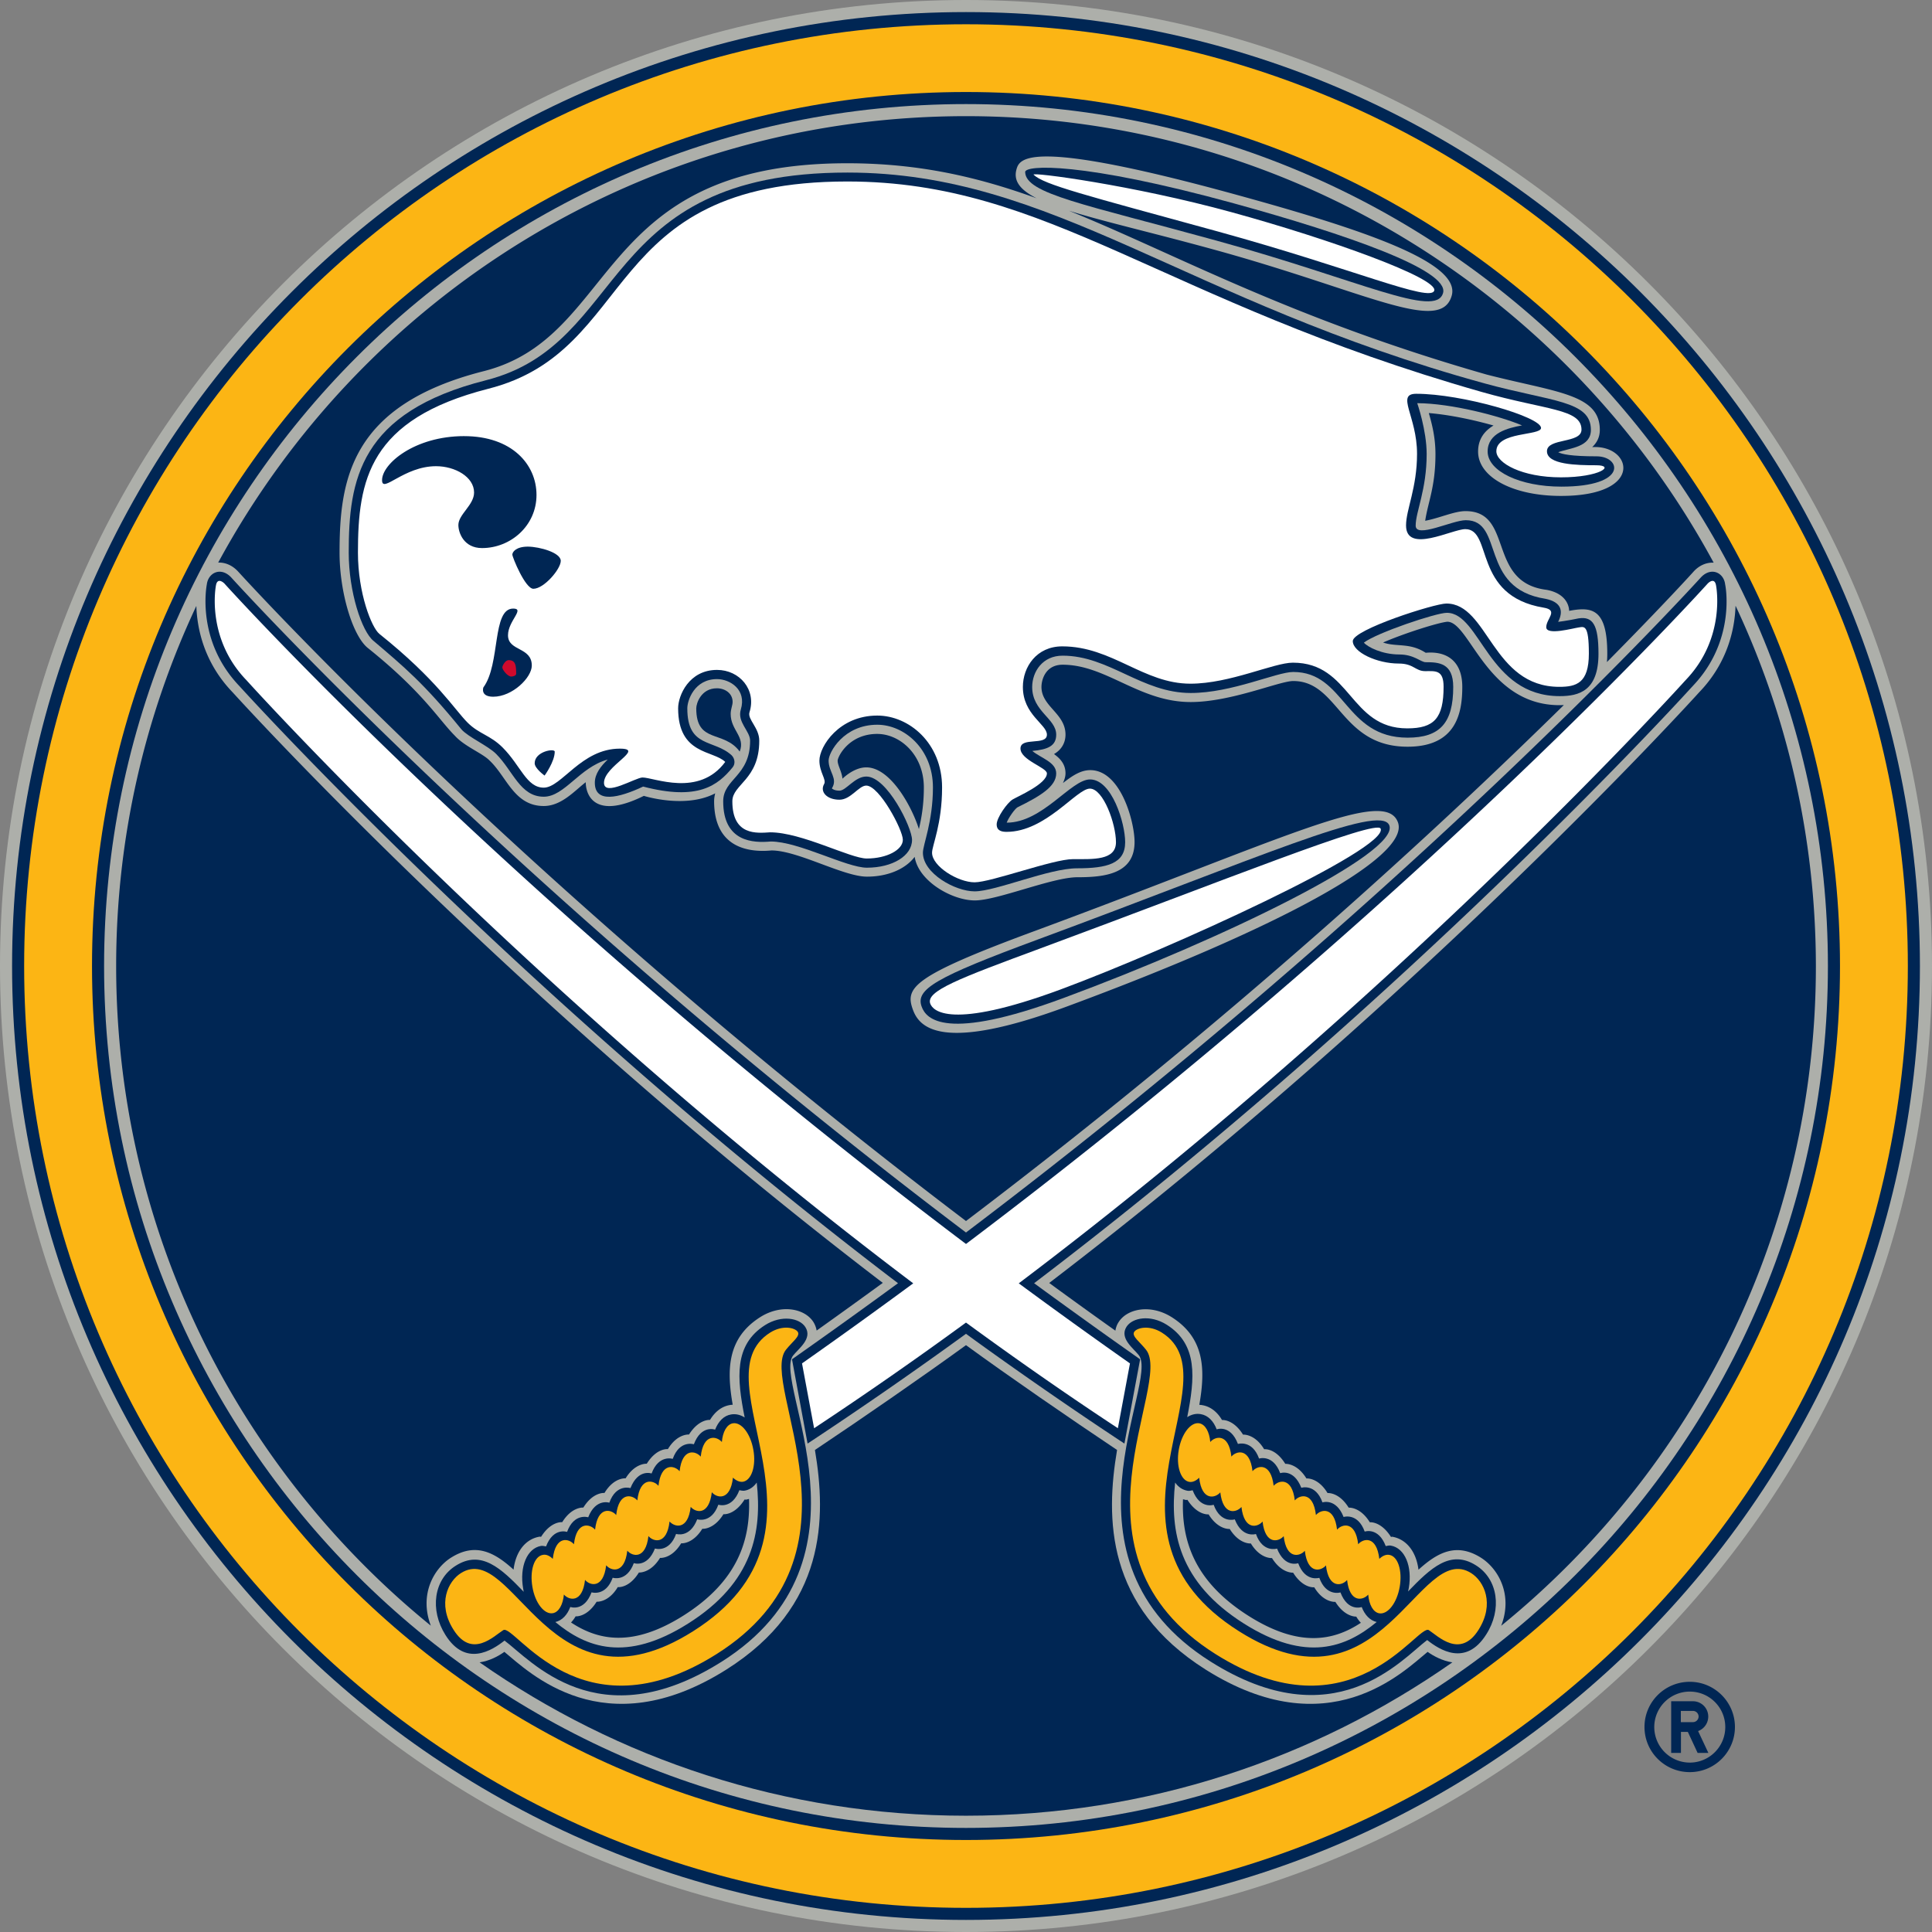
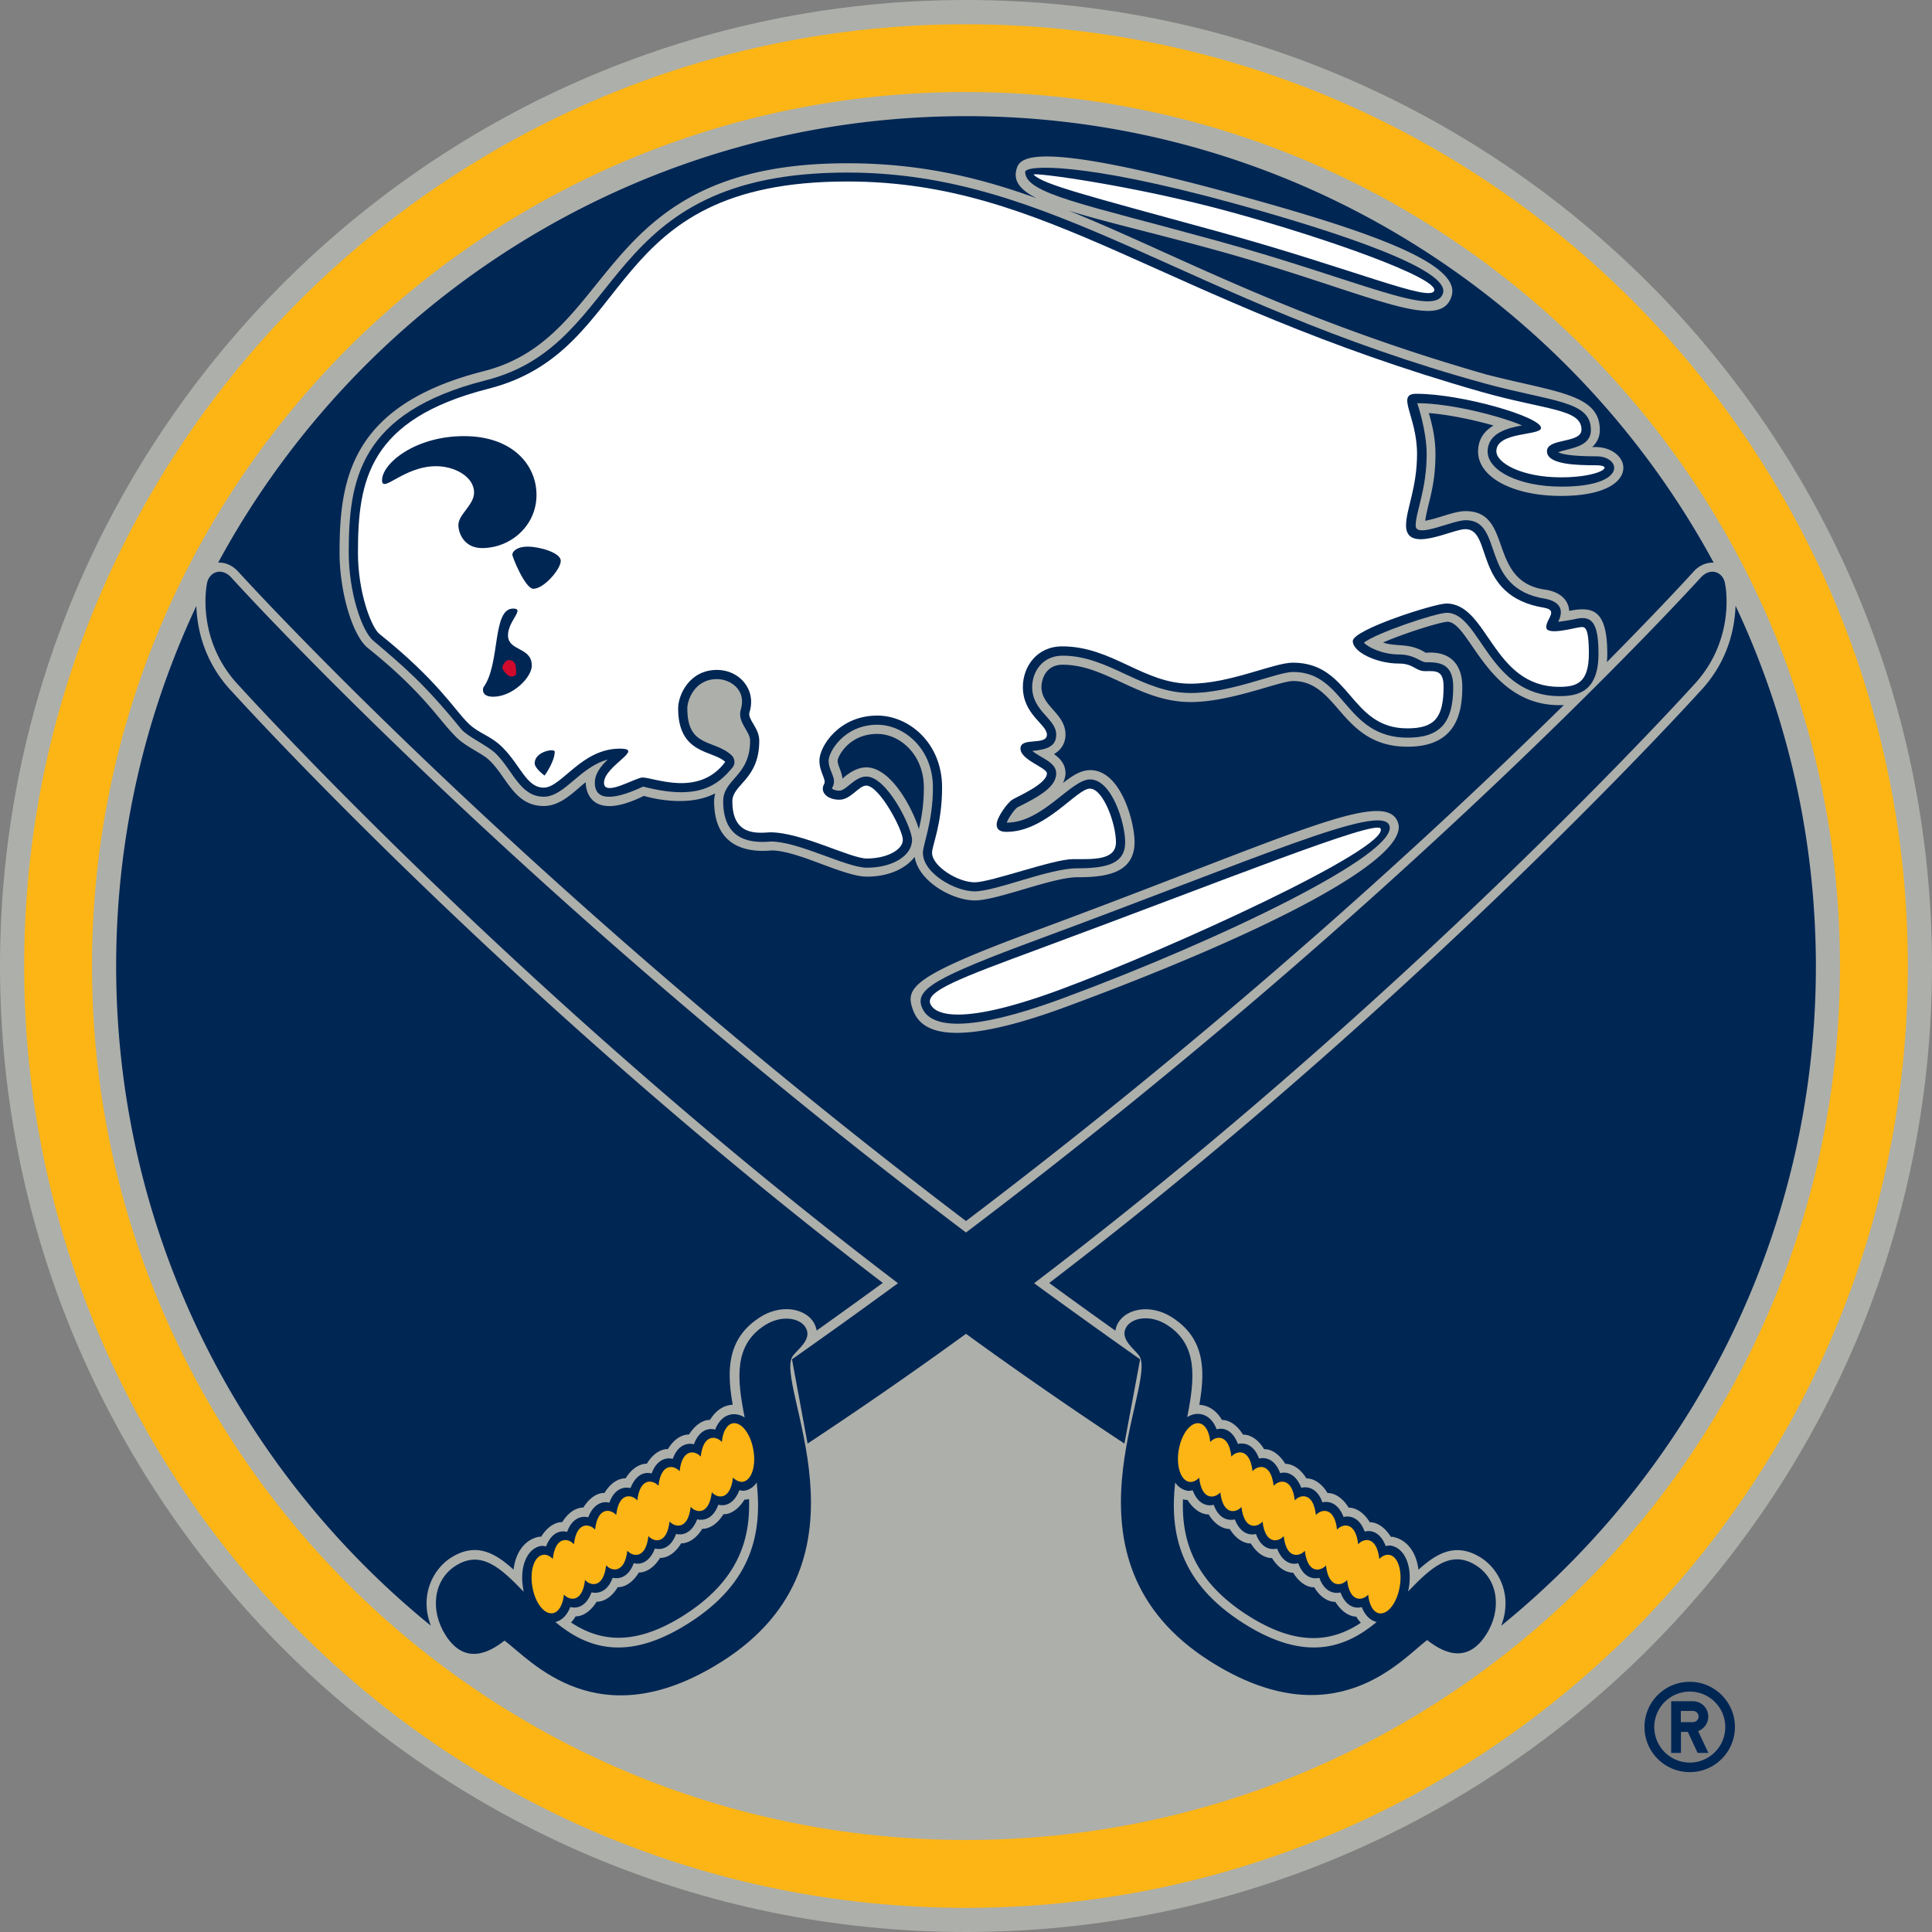
<svg xmlns="http://www.w3.org/2000/svg" viewBox="0 0 239 239">
  <rect x="0" y="0" width="239" height="239" fill="#808080" stroke="none" />
  <title>Buffalo Sabres dark logo</title>
  <path d="M239 119.5C239 53.61 185.39 0 119.5 0S0 53.61 0 119.5 53.61 239 119.5 239 239 185.39 239 119.5z" fill="#ADAFAA" />
-   <path d="M119.5 1.494C54.432 1.494 1.494 54.432 1.494 119.5S54.432 237.506 119.5 237.506 237.506 184.568 237.506 119.5 184.568 1.494 119.5 1.494z" fill="#002654" />
  <path d="M119.5 12.876c-58.794 0-106.624 47.83-106.624 106.624S60.706 226.124 119.5 226.124s106.624-47.83 106.624-106.624S178.294 12.876 119.5 12.876z" fill="#ADAFAA" />
  <g fill="#002654">
    <path d="M209.035 208.05c-3.092 0-5.602 2.494-5.602 5.586s2.51 5.587 5.602 5.587 5.587-2.51 5.587-5.587-2.51-5.587-5.587-5.587zm0 9.993a4.4 4.4 0 0 1-4.392-4.392 4.389 4.389 0 0 1 4.392-4.39c2.435 0 4.392 1.97 4.392 4.39s-1.972 4.393-4.392 4.393z" />
    <path d="M211.32 212.352a1.89 1.89 0 0 0-1.896-1.897h-2.69v6.393h1.21v-2.6h.852l1.21 2.6h1.33l-1.27-2.704a1.913 1.913 0 0 0 1.255-1.792zm-1.896.687h-1.494v-1.39h1.494c.388 0 .702.314.702.702a.699.699 0 0 1-.702.687z" />
  </g>
  <g fill="#002654">
    <path d="M119.5 151.048c32.982-25.005 58.6-48.726 73.956-63.828-.18 0-.344.015-.523.015-9.022 0-11.1-10.322-13.892-10.322-1.134.105-5.377 1.45-7.946 2.57 1.688.582 3.286-.016 5.273 1.27 2.584-.24 4.526 1.015 4.526 4.21 0 3.183-.702 7.41-6.767 7.41-8.29 0-8.5-8.126-14.146-8.126-1.718 0-7.678 2.6-12.682 2.6-6.378 0-10.44-4.617-15.85-4.617-2.075 0-2.613 1.807-2.613 2.748 0 2.435 2.973 3.27 2.973 5.9 0 .837-.344 1.778-1.42 2.405.748.538 1.42 1.24 1.42 2.375 0 .448-.15.837-.314 1.21 1.165-.91 2.196-1.598 3.376-1.598 3.794 0 5.482 6.438 5.482 8.888 0 3.988-3.764 4.362-7.08 4.362-3.092 0-9.89 2.868-12.682 2.868-2.808 0-6.976-2.375-7.44-5.392-1.104 1.464-3.24 2.45-5.9 2.45-2.927 0-8.543-3.24-11.815-3.24-2.524.238-7.095-.106-7.095-6.096 0-.358.06-.672.134-.97-3.704 1.94-8.828.313-8.828.313-6.304 3.122-7.2-.36-7.185-1.688-1.328 1-2.972 2.943-5.197 2.943-3.66 0-4.57-3.63-6.707-5.63-.85-.882-3.107-1.75-4.287-3.063-2.018-2.017-3.93-5.377-10.756-10.845-1.897-1.51-3.51-6.916-3.51-11.8 0-9.068 1.374-18.27 17.82-22.452C76.63 41.676 73.447 20.196 104.8 20.196c8.83 0 16.104 1.673 23.438 4.332-2.002-1.016-2.898-2.12-2.495-3.57.373-1.36 1.48-3.944 27.216 3.137 15.55 4.272 27.753 8.35 26.633 12.458-1.344 4.87-10.576-.508-29.472-5.69-7.557-2.077-13.667-3.466-17.894-4.796 13.115 5.303 27.35 13.31 51.684 20.27 8.53 2.196 13.996 2.39 13.996 6.84 0 .987-.418 1.63-.94 2.137 4.87-.33 6.616 6.035-3.87 6.035-5.945 0-10.247-2.316-10.247-5.483 0-1.598.835-2.584 1.91-3.227-2.42-.687-5.42-1.33-8.006-1.54.373 1.3.822 2.974.822 5.08 0 4.048-.926 5.93-1.27 8.245 1.778-.33 3.6-1.195 4.99-1.195 6.02 0 2.598 8.828 10.037 9.74 2.868.537 2.778 2.598 2.778 2.598 2.794-.523 4.72-.314 4.72 5.303 0 .36-.014.703-.044 1.032 6.886-6.96 10.635-11.084 10.755-11.233.748-.793 1.63-1.106 2.45-1.062C194.218 36.746 159.43 14.37 119.5 14.37S44.783 36.746 26.992 69.594c.807-.03 1.688.284 2.435 1.076.388.418 34.97 38.583 90.073 80.378zm8.425-35.85c31.384-11.606 43.393-17.835 45.007-13.474 1.583 4.302-15.147 13.25-40.974 22.795-15.46 5.72-18.21 2.598-19.015.417-1.016-2.748-.135-4.152 14.982-9.74zm86.772-40.257c-.09 2.72-.896 6.962-4.496 10.696-.402.448-34.22 37.777-80.408 73.074a707.156 707.156 0 0 0 8.186 5.9c.06-.344.164-.702.403-1.06 1.032-1.644 3.915-2.272 6.56-.613 4.062 2.57 4.196 6.423 3.42 10.845.12.015.254.015.373.045 1.046.18 1.867.866 2.435 1.837 0 0 1.374-.15 2.6 1.807 0 0 1.448-.133 2.613 1.808 0 0 1.375-.194 2.615 1.807 0 0 1.434-.12 2.614 1.807 0 0 1.433-.15 2.613 1.807 0 0 1.404-.15 2.614 1.806 0 0 1.42-.134 2.614 1.807 0 0 1.36-.164 2.615 1.807.06.015.12-.03.18-.015 1.777.314 2.957 1.897 3.226 4.078 2.36-2.15 4.706-3.39 7.74-1.48 2.12 1.345 3.972 4.557 2.494 8.41 23.736-19.298 38.927-48.71 38.927-81.603-.015-15.933-3.57-31.035-9.933-44.57zm-49.503 123.22s-1.45.135-2.614-1.806c0 0-1.374.18-2.614-1.807 0 0-1.42.12-2.614-1.807 0 0-1.434.134-2.614-1.807 0 0-1.404.15-2.614-1.792 0 0-1.42.135-2.614-1.806 0 0-1.36.164-2.614-1.792-.06-.015-.12.015-.18.015-.12-.03-.238-.06-.372-.09-.194 5.094 1.374 10.172 8.14 14.445 6.185 3.9 10.457 3.092 13.863.837a4.276 4.276 0 0 1-.568-.763c.013-.02-1.36.13-2.586-1.826z" />
    <path d="M108.52 90.79c-3.465 0-4.854 2.734-4.898 3.3 0 .613.523 1.375.597 2.242 0 0 1.373-1.404 2.942-1.404 3.032 0 5.676 4.944 6.513 7.633.3-1.27.612-2.942.612-5.137 0-4.108-2.988-6.633-5.766-6.633zM55.793 192.694c3.032-1.912 5.378-.672 7.738 1.48.254-2.182 1.434-3.78 3.226-4.08.06-.014.12.03.18.016 1.24-1.972 2.613-1.807 2.613-1.807 1.194-1.942 2.613-1.807 2.613-1.807 1.21-1.957 2.614-1.807 2.614-1.807 1.18-1.958 2.614-1.808 2.614-1.808 1.18-1.927 2.615-1.807 2.615-1.807 1.24-1.987 2.614-1.807 2.614-1.807 1.164-1.942 2.613-1.807 2.613-1.807 1.24-1.956 2.6-1.806 2.6-1.806.582-.97 1.403-1.658 2.434-1.837.12-.03.254-.03.373-.045-.777-4.42-.642-8.275 3.42-10.845 2.645-1.658 5.513-1.03 6.56.612.223.358.343.716.402 1.06a917.292 917.292 0 0 0 8.186-5.9c-46.202-35.286-80.02-72.6-80.423-73.048-3.6-3.734-4.407-7.977-4.496-10.695-6.35 13.518-9.92 28.62-9.92 44.544 0 32.908 15.19 62.32 38.927 81.605-1.464-3.855.373-7.067 2.495-8.41zm33.7-5.378c-1.196 1.942-2.615 1.807-2.615 1.807-1.21 1.942-2.614 1.792-2.614 1.792-1.18 1.957-2.614 1.807-2.614 1.807-1.18 1.927-2.615 1.807-2.615 1.807-1.225 1.986-2.614 1.806-2.614 1.806-1.164 1.942-2.613 1.807-2.613 1.807-1.225 1.957-2.6 1.807-2.6 1.807a4.148 4.148 0 0 1-.567.762c3.42 2.256 7.678 3.062 13.877-.837 6.767-4.272 8.32-9.35 8.14-14.445-.12.03-.238.06-.372.09-.06 0-.12-.03-.18-.015-1.255 1.99-2.614 1.81-2.614 1.81z" />
-     <path d="M149.15 206.54c-12.382-7.81-12.382-18.73-10.963-27.17-5.84-3.9-13.503-9.187-18.687-12.966-5.183 3.764-12.846 9.067-18.687 12.966 1.42 8.44 1.404 19.36-10.964 27.17-15.163 9.56-24.41.3-27.456-2.195-.762.553-1.852 1.12-3.062 1.3 17.06 11.95 37.807 18.97 60.168 18.97s43.11-7.02 60.168-18.97c-1.21-.18-2.3-.762-3.062-1.3-3.047 2.495-12.28 11.756-27.455 2.196zM88.685 85.145c-1.957 0-2.554 1.867-2.554 2.48 0 4.422 3.376 2.644 5.377 5.348.717-1.852-1.12-2.63-1.12-4.66 0-.583.24-1.06.24-1.464.014-1.077-.942-1.704-1.943-1.704z" />
    <path d="M131.45 81.11c5.766 0 9.784 4.617 15.85 4.617 5.093 0 10.62-2.6 12.68-2.6 6.44 0 6.35 8.127 14.147 8.127 4.003 0 5.646-1.822 5.646-6.274 0-2.973-1.792-3.062-3.406-3.062-.612 0-1.42-.956-3.27-.956-2.122 0-3.9-.91-4.378-1.464 1.567-1.21 8.932-3.69 10.26-3.69 4.17 0 5.11 10.307 13.968 10.307 2.36 0 4.795-.627 4.795-5.243 0-3.555-.687-4.646-2.45-4.377-1.33.284-2.54.433-2.54.433.673-1.314.42-2.45-1.567-2.853-8.29-1.285-5.02-9.724-9.86-9.724-1.672 0-6.198 2.3-6.198.673 0-1.718 1.36-4.422 1.36-8.858 0-2.943-1.166-6.29-1.166-6.29 4.227.016 10.247 1.6 12.966 2.75-1.733.314-4.257.926-4.257 3.227 0 2.435 4.004 4.347 9.113 4.347 8.305 0 7.41-3.75 4.362-3.75-3.152 0-4.302-.27-4.75-.508 1.45-.538 4.048-.597 4.048-2.763 0-3.646-4.84-3.466-13.16-5.752-37.21-10.217-53.312-26.08-78.81-26.08-30.98 0-26.992 21.195-44.708 25.69C44.44 51 43.14 59.393 43.14 68.37c0 4.84 1.614 9.754 3.078 10.92 3.66 3.12 6.184 5.182 10.86 10.933.836.956 3.27 2.017 4.287 3.032 2.12 2.12 2.987 5.303 5.9 5.303 2.584 0 4.42-3.645 7.917-4.6-.836.806-1.598 1.747-1.598 2.867 0 2.57 2.928 1.912 5.975.478 6.81 1.778 9.23-.134 11.068-2.375.36-.433.284-1.076-.105-1.48-2.21-2.045-5.497-.88-5.497-5.825 0-.97.866-3.615 3.675-3.615 1.6 0 3.69 1.3 2.944 3.764-.478 1.553 1.15 2.66 1.15 3.854 0 4.422-3.33 4.705-3.33 7.5 0 5.048 3.718 5.167 5.884 4.973 3.466 0 9.366 3.24 11.89 3.24 3.182 0 5.587-1.48 5.587-3.436 0-1.54-3.092-7.842-5.66-7.842-1.42 0-2.496 1.748-3.317 1.748-.598 0-.896-.21-.94-.284.776-1.24-.404-2.002-.404-3.436 0-1.03 1.882-4.436 6.02-4.436 3.316 0 6.886 2.973 6.886 7.753 0 4.242-1.24 7.08-1.24 8.08 0 2.555 3.988 4.78 6.393 4.78 2.614 0 9.187-2.852 12.682-2.852 3.72 0 5.945-.583 5.945-3.227 0-2.36-1.643-7.768-4.347-7.768-2.36 0-5.855 5.348-10.307 5.348.21-.583.986-1.688 1.33-1.897 2.852-1.403 4.794-2.583 4.794-4.196 0-1.404-1.912-1.897-2.958-2.778 1.942-.18 2.958-.627 2.958-2.017 0-2.003-2.973-2.87-2.973-5.9.014-1.913 1.298-3.87 3.763-3.87zm51.146 112.54c-3.167-2.002-5.602.314-8.41 3.226.03-.134.06-.27.09-.418.463-2.704-.493-4.96-2.226-5.258-.21-.045-.418.03-.627.06-.91-2.39-2.6-1.792-2.6-1.792-.865-2.375-2.613-1.807-2.613-1.807-.926-2.374-2.614-1.806-2.614-1.806-.85-2.375-2.614-1.807-2.614-1.807-.956-2.42-2.614-1.807-2.614-1.807-.88-2.375-2.614-1.807-2.614-1.807-.85-2.36-2.614-1.807-2.614-1.807-.926-2.45-2.63-1.807-2.63-1.807-.387-1.032-1.075-1.734-1.97-1.883-.584-.105-1.166.045-1.674.373.956-4.84 1.344-8.977-2.524-11.427-2.03-1.285-4.257-.896-4.99.254-.895 1.42.852 2.644 1.525 3.51 2.614 3.316-11.158 25.26 8.873 37.896 15.28 9.635 23.586-.224 26.798-2.66 1.554 1.226 4.78 3.302 7.304-.686 1.985-3.095 1.463-6.83-1.256-8.547zm-12.294 7.005c-3.81 3.152-8.723 5.05-16.416.194-8.11-5.125-9.172-11.413-8.514-17.448.388.553.91.91 1.54 1.016.208.045.417-.03.626-.06.91 2.39 2.6 1.792 2.6 1.792.865 2.375 2.613 1.807 2.613 1.807.927 2.375 2.615 1.807 2.615 1.807.85 2.375 2.614 1.807 2.614 1.807.955 2.42 2.613 1.808 2.613 1.808.88 2.375 2.614 1.807 2.614 1.807.85 2.36 2.614 1.807 2.614 1.807.927 2.435 2.63 1.807 2.63 1.807.374.974 1.016 1.66 1.852 1.855zm-81.065 4.93c20.03-12.637 6.26-34.58 8.873-37.896.687-.867 2.42-2.092 1.524-3.51-.717-1.15-2.958-1.54-4.99-.255-3.868 2.45-3.494 6.572-2.523 11.427-.522-.33-1.104-.478-1.687-.373-.896.148-1.568.85-1.972 1.88 0 0-1.702-.64-2.628 1.808 0 0-1.763-.568-2.614 1.807 0 0-1.733-.568-2.614 1.807 0 0-1.658-.612-2.614 1.807 0 0-1.763-.57-2.614 1.806 0 0-1.688-.568-2.614 1.807 0 0-1.748-.568-2.614 1.807 0 0-1.688-.598-2.6 1.792-.208-.03-.417-.09-.626-.06-1.718.3-2.674 2.554-2.21 5.258.014.15.06.284.074.418-2.808-2.913-5.243-5.228-8.41-3.226-2.72 1.703-3.24 5.452-1.27 8.574 2.51 3.988 5.75 1.912 7.304.687 3.255 2.408 11.546 12.266 26.827 2.632zm4.376-22.182c.657 6.035-.388 12.338-8.5 17.447-7.677 4.855-12.606 2.958-16.415-.194.836-.194 1.48-.88 1.852-1.867 0 0 1.703.64 2.63-1.808 0 0 1.762.553 2.613-1.807 0 0 1.733.568 2.614-1.807 0 0 1.658.612 2.614-1.807 0 0 1.764.57 2.615-1.806 0 0 1.688.568 2.614-1.807 0 0 1.762.568 2.613-1.807 0 0 1.688.597 2.6-1.792.208.03.417.09.626.06.612-.094 1.135-.453 1.523-1.005z" />
    <path d="M111.09 158.74a853.767 853.767 0 0 1-13.115 9.412l1.927 10.426A533.845 533.845 0 0 0 119.5 165c5.9 4.302 13.4 9.5 19.598 13.578l1.942-10.426a860.658 860.658 0 0 1-13.115-9.41c46.71-35.507 81.05-73.404 81.454-73.852 5.377-5.602 4.092-12.368 4.032-12.592-.164-1.464-1.733-2.21-2.988-.88-.403.432-35.327 38.986-90.925 81.05-55.613-42.064-90.522-80.618-90.91-81.05-1.27-1.33-2.824-.584-3.003.88-.045.24-1.33 6.99 4.048 12.592.404.448 34.746 38.344 81.455 73.85z" />
    <path d="M131.57 123.458c19.746-7.304 41.555-17.94 40.3-21.346-1.03-2.808-16.536 4.153-43.543 14.13-12.607 4.662-15.102 6.14-14.31 8.29.554 1.54 2.96 4.334 17.552-1.074zm46.948-87.22c.777-2.823-11.95-7.245-25.842-11.07-18.986-5.212-25.887-4.75-25.857-3.883.06 2.69 7.303 3.973 23.63 8.47 17.76 4.885 27.187 9.695 28.068 6.483z" />
  </g>
  <g fill="#FCB514">
    <path d="M119.5 3.002C55.15 3.002 2.987 55.15 2.987 119.5S55.15 236.012 119.5 236.012s116.512-52.16 116.512-116.512S183.852 3.002 119.5 3.002zm0 224.616c-59.72 0-108.118-48.398-108.118-108.118 0-59.705 48.412-108.118 108.118-108.118 59.72 0 108.118 48.397 108.118 108.118 0 59.72-48.398 108.118-108.118 108.118z" />
    <path d="M147.104 183.313c.418.075.85-.12 1.24-.508.33 2.943 2.017 2.524 2.614 1.807.344 2.943 2.017 2.51 2.614 1.807.344 2.942 2.017 2.523 2.614 1.806.33 2.928 2.017 2.51 2.614 1.807.33 2.928 2.017 2.51 2.614 1.807.344 2.943 2.017 2.524 2.614 1.807.33 2.943 2.017 2.524 2.614 1.807.33 2.928 2.017 2.51 2.614 1.807.105 1.256.612 2.182 1.36 2.316 1.06.18 2.195-1.285 2.538-3.286.344-2.002-.224-3.764-1.285-3.943-.42-.075-.852.12-1.24.493-.345-2.943-2.018-2.524-2.615-1.807-.33-2.928-2.017-2.51-2.614-1.807-.328-2.928-2.016-2.51-2.613-1.807-.33-2.944-2.017-2.51-2.614-1.808-.33-2.928-2.017-2.51-2.614-1.807-.345-2.943-2.018-2.524-2.615-1.807-.33-2.943-2.017-2.524-2.614-1.807-.328-2.942-2.016-2.523-2.613-1.806-.105-1.255-.612-2.18-1.36-2.315-1.06-.18-2.195 1.3-2.538 3.285-.344 2 .24 3.764 1.284 3.958zm-78.72 16.252c.747-.134 1.255-1.06 1.374-2.315.598.717 2.285 1.135 2.614-1.807.597.717 2.27 1.135 2.614-1.807.597.717 2.285 1.12 2.614-1.807.598.716 2.285 1.134 2.614-1.808.598.717 2.285 1.135 2.614-1.807.597.702 2.285 1.135 2.614-1.807.597.717 2.27 1.135 2.614-1.807.597.718 2.285 1.136 2.614-1.806.388.373.837.568 1.24.508 1.06-.18 1.643-1.957 1.285-3.943-.344-2.003-1.48-3.467-2.54-3.287-.746.134-1.254 1.06-1.358 2.315-.597-.717-2.285-1.135-2.614 1.807-.598-.717-2.285-1.135-2.614 1.807-.6-.717-2.286-1.135-2.615 1.807-.597-.718-2.285-1.136-2.614 1.806-.596-.702-2.284-1.135-2.613 1.807-.598-.717-2.285-1.135-2.614 1.807-.598-.702-2.285-1.12-2.614 1.807-.598-.717-2.286-1.135-2.615 1.807-.388-.388-.822-.583-1.24-.493-1.06.18-1.628 1.943-1.285 3.944.328 1.986 1.463 3.45 2.524 3.27z" />
-     <path d="M182 194.606c-6.573-4.153-11.01 18.373-28.71 7.2-19.524-12.31-.374-31.16-9.56-36.955-1.57-.985-3.093-.596-3.422-.09-.33.54.672 1.21 1.464 2.212 3.406 4.302-11.07 25.244 8.59 37.643 16.82 10.606 25.004-3.824 26.394-2.958 1.12.717 3.87 3.585 6.154-.045 2.03-3.227.672-6.005-.91-7.006zM97.227 166.97c.792-1 1.792-1.672 1.464-2.21-.33-.508-1.852-.896-3.42.09-9.173 5.796 9.977 24.632-9.546 36.955-17.7 11.173-22.137-11.353-28.71-7.2-1.583 1-2.958 3.78-.91 7.006 2.284 3.63 5.018.748 6.153.046 1.388-.866 9.574 13.563 26.394 2.958 19.643-12.398 5.168-33.34 8.574-37.643z" />
  </g>
  <g fill="#FFF">
-     <path d="M212.292 72.462c-.18-1.165-1.03-.284-1.03-.284s-35.044 38.927-91.762 81.708c-56.718-42.78-91.746-81.708-91.746-81.708s-.866-.88-1.046.284c0 0-1.27 6.438 3.764 11.666 0 0 34.76 38.598 82.5 74.628a756.206 756.206 0 0 1-13.757 9.904l1.494 8.02a483.348 483.348 0 0 0 18.79-13.07c6.094 4.452 12.368 8.844 18.79 13.07l1.495-8.02a745.32 745.32 0 0 1-13.757-9.904c47.725-36.03 82.5-74.628 82.5-74.628 5.033-5.228 3.764-11.666 3.764-11.666z" />
    <path d="M46.92 78.407c7.14 5.706 9.29 9.366 10.948 11.01 1.404 1.388 2.778 1.523 4.302 3.046 2.256 2.256 2.958 4.974 5.094 4.974 2.21 0 4.646-4.825 9.41-4.825 3.198 0-1.956 2.136-1.956 4.227 0 1.777 3.914-.658 4.765-.658 1.434 0 6.976 2.48 10.232-1.927-1.48-1.464-5.826-.866-5.826-6.632 0-1.583 1.343-4.75 4.81-4.75 2.792 0 4.9 2.45 4.017 5.243-.27.88 1.21 1.912 1.21 3.51 0 4.84-3.33 5.378-3.33 7.5 0 4.27 3.016 3.943 4.674 3.838 3.9 0 9.92 3.24 11.95 3.24 2.496 0 4.467-1.075 4.467-2.314s-2.913-6.707-4.526-6.707c-.925 0-1.91 1.748-3.315 1.748-1.554 0-2.45-.97-1.897-1.94.314-.554-.583-1.45-.583-2.9 0-1.762 2.435-5.57 7.155-5.57 3.93 0 8.02 3.405 8.02 8.887 0 4.556-1.24 7.185-1.24 8.08 0 1.69 3.213 3.66 5.26 3.66s9.708-2.867 12.173-2.867 5.318.18 5.318-2.09-1.567-6.633-3.225-6.633c-1.658 0-5.452 5.348-10.307 5.348-.583 0-1.225-.12-1.225-.926 0-.823 1.3-2.675 1.972-3.078s4.242-1.927 4.242-3.227c0-.732-3.27-1.643-3.27-3.077 0-1.48 3.27-.3 3.27-1.718 0-1.285-2.973-2.465-2.973-5.9 0-2.465 1.688-5.02 4.87-5.02 6.17 0 10.038 4.617 15.85 4.617 4.913 0 10.306-2.6 12.68-2.6 7.2 0 7.007 8.127 14.147 8.127 3.332 0 4.497-1.255 4.497-5.153 0-2.12-1.03-1.926-2.27-1.926s-1.42-.94-3.272-.94c-2.704 0-5.69-1.405-5.69-2.78 0-1.418 10.112-4.645 11.576-4.645 5.184 0 5.662 10.306 13.968 10.306 2.106 0 3.66-.448 3.66-4.108s-.583-3.33-1.255-3.24c-.672.09-4.018 1.03-4.018-.03 0-1.047 1.583-2.107-.33-2.42-8.812-1.465-6.243-9.71-9.68-9.71-1.642 0-7.333 3.092-7.333-.463 0-1.957 1.36-4.63 1.36-8.858 0-4.66-2.66-7.424-.09-7.424 5.616 0 15.43 2.853 15.43 4.227 0 .986-5.528.418-5.528 2.883 0 1.464 3.167 3.227 7.992 3.227s6.767-1.494 4.362-1.494c-2.405 0-6.094-.075-6.094-1.733 0-1.673 4.272-.926 4.272-2.674 0-2.585-4.362-2.39-12.338-4.66-39.734-11.31-53.55-26.037-78.497-26.037-30.696 0-25.78 20.927-44.423 25.648-14.743 3.765-16.103 11.294-16.103 20.27 0 5.033 1.704 9.29 2.645 10.037zm14.1 7.782c-1.643 0-1.225-1.15-1.225-1.15 2.136-2.884 1.046-9.755 3.69-9.755 1.494 0-.642 1.524-.642 3.3 0 2.003 2.943 1.42 2.943 3.75 0 1.494-2.406 3.854-4.766 3.854zm6.348 9.754s-1.225-.88-1.225-1.524c0-1.464 2.48-1.882 2.48-1.434 0 1.24-1.255 2.958-1.255 2.958zm2.002-26.56c0 1.017-2.076 3.452-3.39 3.452-1.002 0-2.6-3.9-2.6-4.227 0-.33.463-.987 1.927-.987 1.464.014 4.063.746 4.063 1.762zm-11.95-15.43c5.885 0 8.948 3.48 8.948 7.275 0 3.808-3.197 6.572-6.737 6.572-2.255 0-2.927-1.897-2.927-2.853 0-1.315 1.942-2.466 1.942-4.02 0-1.926-2.345-3.255-4.705-3.255-3.988 0-6.677 3.42-6.677 1.733-.016-2.018 4.017-5.454 10.157-5.454zm71.296 63.365c-10.098 3.733-14.206 5.287-13.638 6.84.314.85 2.405 3.316 16.103-1.748 13.654-5.064 40.556-17.387 39.615-19.897-.463-1.24-19.463 6.44-42.08 14.804zm22.033-88.655c16.654 4.586 26.26 8.813 26.677 7.275.418-1.54-12.816-6.32-25.05-9.68-12.22-3.36-24.916-5.02-24.512-4.646 1.285 1.24 6.214 2.48 22.884 7.05z" />
  </g>
  <path d="M62.917 81.663c-.403 0-.777.672-.777.91 0 .255.627 1.12 1.105 1.12.27 0 .612-.118.612-.358-.014-.97-.044-1.672-.94-1.672z" fill="#CF0A2C" />
</svg>